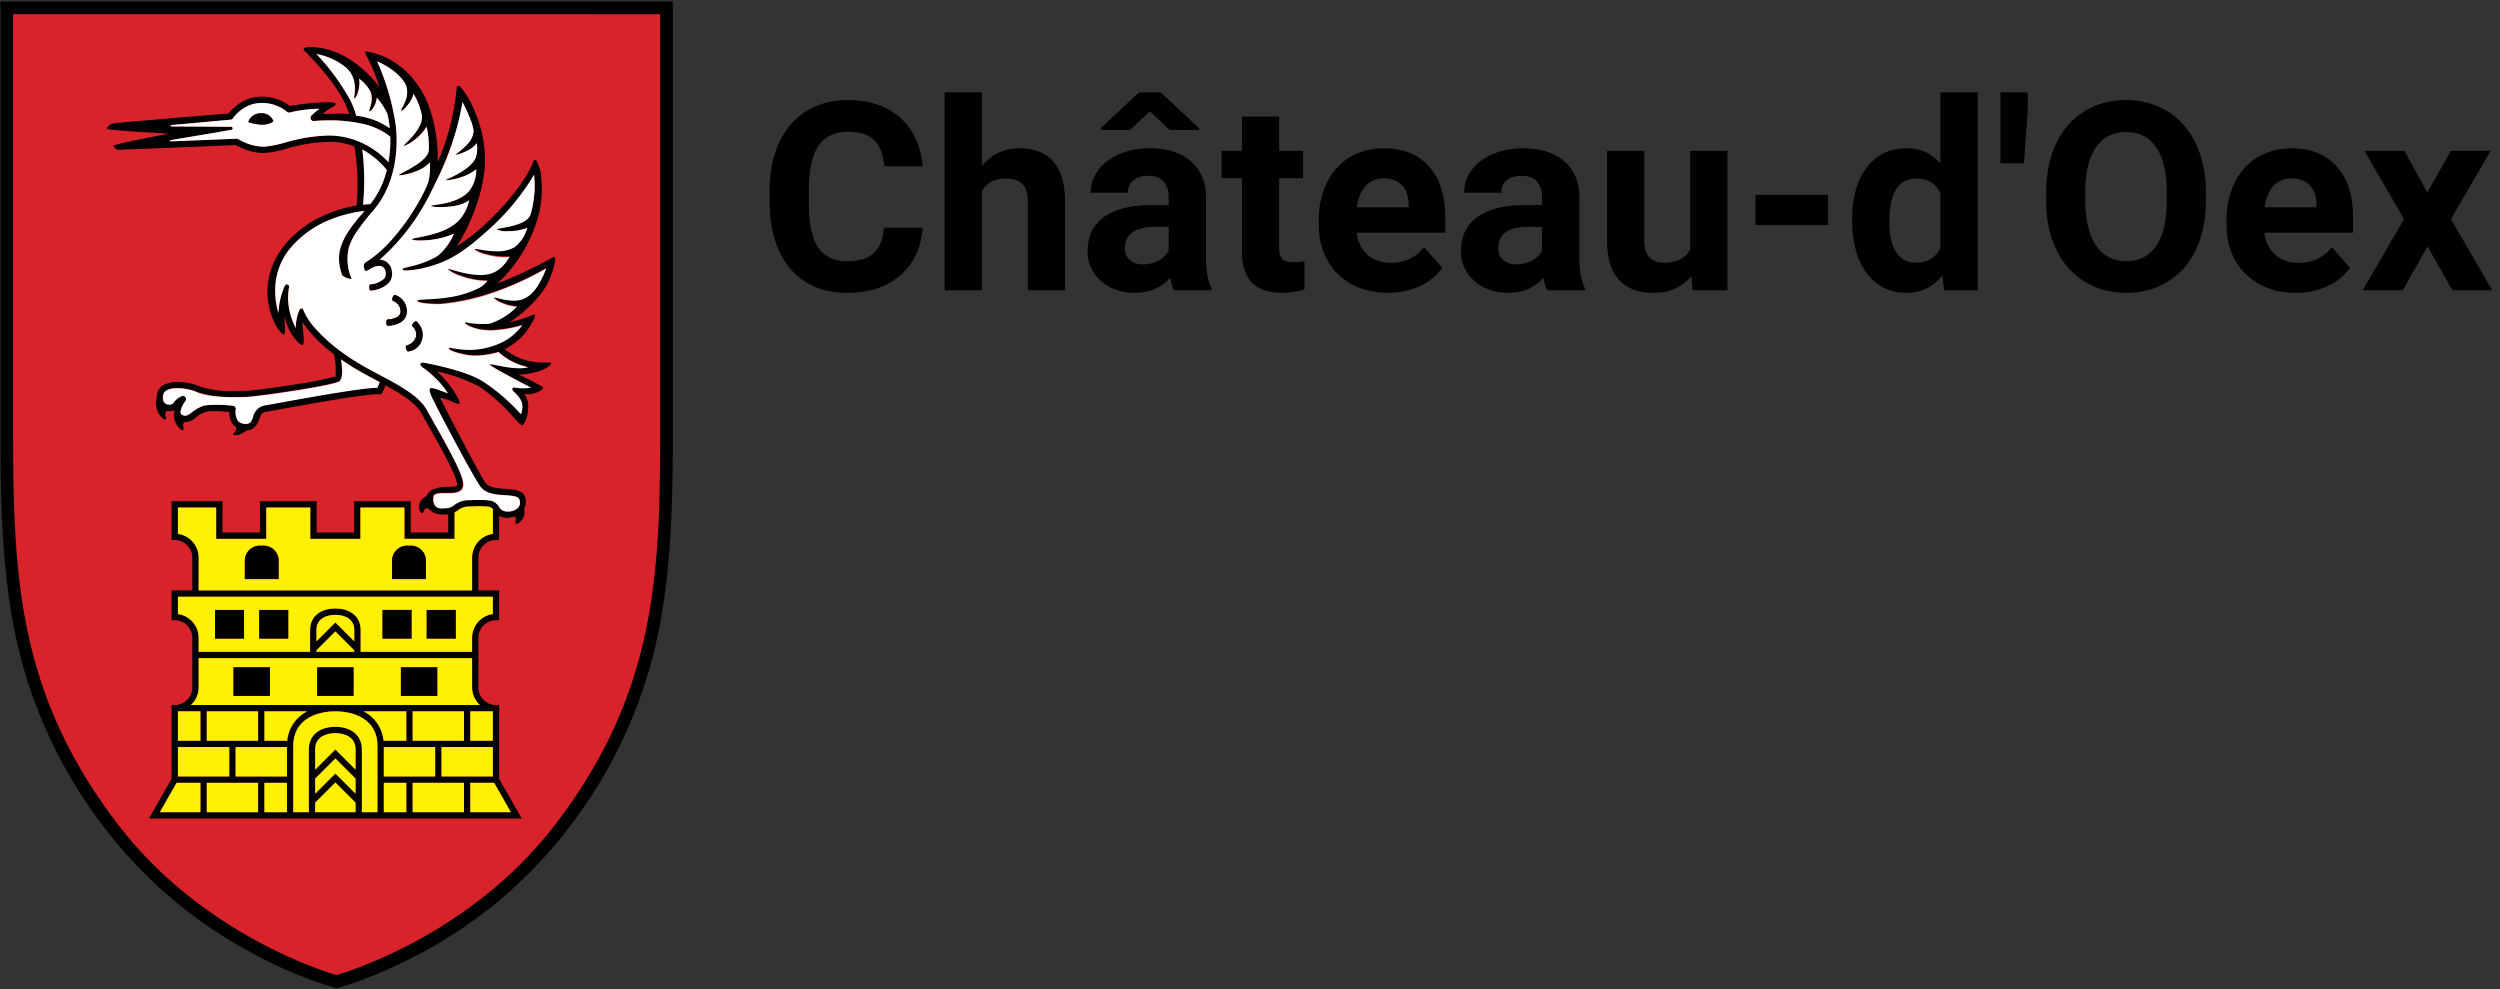
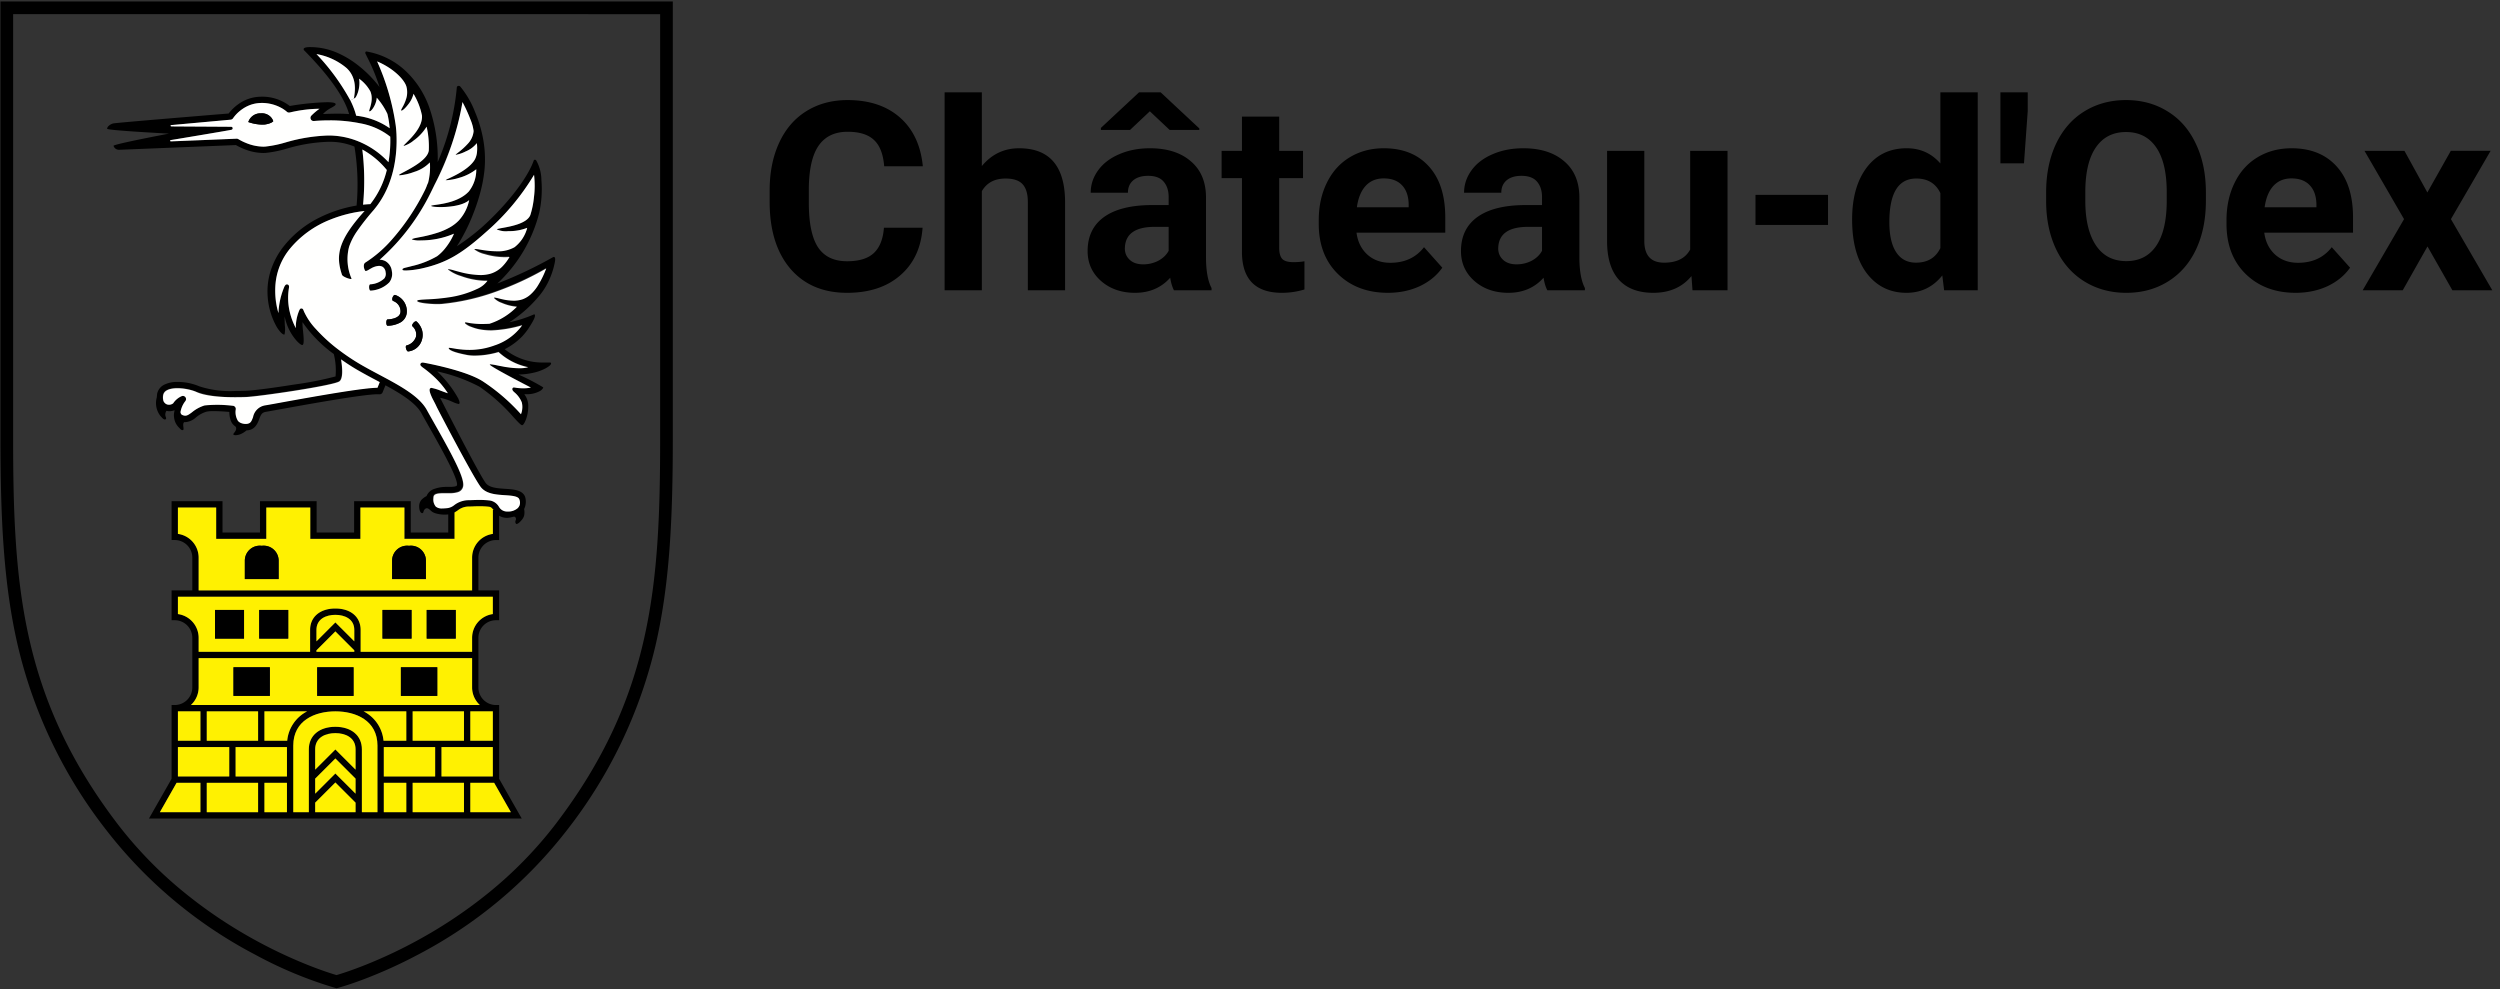
<svg xmlns="http://www.w3.org/2000/svg" width="379" height="150" fill="none">
  <rect width="100%" height="100%" fill="#333333" stroke="none" />
-   <path d="M101.037 1.186H1.031v65.127c0 23.635 1.607 40.218 15.973 59.109 13.719 18.041 34.011 23.4 34.011 23.4s20.329-5.361 34.049-23.4c14.366-18.891 15.972-35.474 15.972-59.11" fill="#D8232A" />
  <path d="m51.015 149.817-.245-.065a62.358 62.358 0 0 1-12.065-5.016 68.977 68.977 0 0 1-22.465-18.734A72.202 72.202 0 0 1 2.695 97.864C.517 88.486.071 78.469.071 66.313V.226h101.926v66.088c0 12.156-.446 22.174-2.624 31.551a72.206 72.206 0 0 1-13.544 28.14 68.924 68.924 0 0 1-22.485 18.733 71.954 71.954 0 0 1-8.519 3.839c-2.114.786-3.423 1.139-3.565 1.177l-.245.063ZM1.991 2.146v64.167c0 22.122 1.132 39.269 15.777 58.528a61.984 61.984 0 0 0 10.159 10.454 71.102 71.102 0 0 0 10.294 6.968 72.543 72.543 0 0 0 8.379 4c2.252.9 3.838 1.391 4.416 1.56.578-.169 2.165-.659 4.422-1.56a72.71 72.71 0 0 0 8.392-4 71.108 71.108 0 0 0 10.306-6.968 61.88 61.88 0 0 0 10.165-10.454c14.645-19.258 15.777-36.406 15.777-58.528V2.148L1.991 2.146Z" fill="#000" />
  <path d="M79.102 124.092h-56.52l3.43-6.024v-11.187h.48a2.667 2.667 0 0 0 2.662-2.662v-7.53a2.666 2.666 0 0 0-2.662-2.664h-.48v-4.517h3.142V84.53a2.665 2.665 0 0 0-2.662-2.662h-.48v-5.89h7.721v4.75h5.681v-4.75h8.587v4.75h5.683v-4.75h8.587v4.75h5.683v-2.743a4.714 4.714 0 0 1-1.816-.136 1.95 1.95 0 0 1-.7-.322l-.099-.09c-.214-.2-.417-.386-.625-.386a.389.389 0 0 0-.206.063.684.684 0 0 0-.3.448.435.435 0 0 1-.079.179.168.168 0 0 1-.125.053c-.174 0-.438-.255-.454-.958a1.5 1.5 0 0 1 .329-1.045c.225-.24.49-.438.785-.584a1.902 1.902 0 0 1 1.242-1.11 5.195 5.195 0 0 1 1.732-.284h.452c.523 0 1.132-.03 1.189-.26.1-.42-.4-1.716-1.5-3.856-.928-1.811-2.085-3.844-2.777-5.06l-.109-.192-.015-.026-.009-.016-.013-.024-.013-.022-.009-.015-.016-.03-.012-.021-.006-.011v-.006l-.029-.051-.017-.03-.011-.02c-.374-.658-.659-1.167-.847-1.512-.861-1.587-3.134-2.981-5.462-4.25l-.432 1.066a.478.478 0 0 1-.444.3h-.043a2.19 2.19 0 0 0-.251-.01c-2.228 0-10.984 1.59-14.723 2.27h-.03c-1.141.209-1.886.342-2.215.4-.607.1-.763.454-1.008 1.13-.3.819-.758 1.659-1.913 1.678-.294.26-.633.466-1 .607a2.007 2.007 0 0 1-.65.124c-.2 0-.328-.046-.353-.126-.016-.052.051-.14.136-.25.179-.232.448-.583.193-.941a1.81 1.81 0 0 1-.778-1.1 3.846 3.846 0 0 1-.155-1.111c-.4-.036-1.432-.12-2.39-.12a4.85 4.85 0 0 0-1.085.084 4.53 4.53 0 0 0-1.582.865 2.665 2.665 0 0 1-1.607.719c-.034 0-.088 0-.161-.008-.212.13-.174.462-.14.754.026.224.048.418-.06.448a.346.346 0 0 1-.1.016c-.142 0-.245-.107-.414-.285l-.018-.02-.012-.012-.106-.11a2.479 2.479 0 0 1-.692-1.411 2.368 2.368 0 0 1 .044-1.027c0-.054.012-.108.019-.158a2.07 2.07 0 0 1-.809.16 2.12 2.12 0 0 1-.416-.061.962.962 0 0 0-.1.944c.049.154.085.265-.029.335a.228.228 0 0 1-.122.036c-.183 0-.378-.214-.6-.463l-.033-.036-.013-.014-.007-.008-.01-.011a3.155 3.155 0 0 1-.562-2.791c.034-.321.052-.5.058-.576a1.999 1.999 0 0 1 1.01-1.344 4.353 4.353 0 0 1 2.116-.453c1.126.002 2.24.23 3.277.669 1.766.567 3.62.804 5.472.7.462 0 1-.01 1.593-.03 1.108-.04 3.976-.41 7.308-.942 2.114-.28 4.21-.692 6.273-1.23a10.11 10.11 0 0 0-.269-3.4 19.938 19.938 0 0 1-4.745-4.834c-.002.44.026.882.083 1.319.094.963.2 2.053-.081 2.148a.077.077 0 0 1-.037.005c-.215 0-.771-.464-1.328-1.241a7.901 7.901 0 0 1-1.338-3.09c-.018.309 0 .796.022 1.267v.064a4.04 4.04 0 0 1-.04 1.394.169.169 0 0 1-.07.018c-.2 0-.616-.35-1.1-1.131a10.855 10.855 0 0 1-1.367-4.374 10.513 10.513 0 0 1 .33-3.824 11.806 11.806 0 0 1 2.292-4.306 15.85 15.85 0 0 1 5.341-4.161 20.128 20.128 0 0 1 5.495-1.76c.27-2.981.161-5.984-.324-8.938a9.639 9.639 0 0 0-3.854-.725h-.142a24.4 24.4 0 0 0-6.216 1.023h-.026a17.1 17.1 0 0 1-3.257.662 9.846 9.846 0 0 1-.329.009 7.773 7.773 0 0 1-2.623-.494 9.427 9.427 0 0 1-1.519-.707l-17.616.713h-.042a.858.858 0 0 1-.9-.6c0-.25 8.074-1.785 8.418-1.85h-.043c-1.56-.083-9.34-.506-9.347-.737a.678.678 0 0 1 .259-.448c.19-.172.419-.295.667-.356.436-.107 13.444-1.174 17.42-1.5h.078a6.8 6.8 0 0 1 1.481-1.43 5.942 5.942 0 0 1 3.069-1.11c.215-.011.389-.017.519-.017a6.839 6.839 0 0 1 4.2 1.41 39.46 39.46 0 0 1 5.608-.571c.773 0 1.216.074 1.317.219a.153.153 0 0 1 .027.122c-.035.153-.305.308-.648.5a4.49 4.49 0 0 0-1.267.942h.191c.506-.02 1.2-.046 2.044-.046.642 0 1.221.02 1.722.063-.731-2.57-3.019-5.816-6.8-9.646a.253.253 0 0 1-.086-.255c.044-.11.229-.242.857-.255h.186a10.3 10.3 0 0 1 4.158.914 14.551 14.551 0 0 1 3.269 2.029 17.755 17.755 0 0 1 3.03 3.119 28.969 28.969 0 0 0-1.97-4.725v-.022a15.242 15.242 0 0 1-.111-.22l-.016-.032-.017-.033a.286.286 0 0 1-.023-.275.184.184 0 0 1 .136-.092 11.49 11.49 0 0 1 6.352 3.345 14.06 14.06 0 0 1 3.143 5.009c.95 2.7 1.399 5.55 1.322 8.412a36.5 36.5 0 0 0 2.9-11.34.266.266 0 0 1 .28-.21c.076 0 .15.023.212.066a13.89 13.89 0 0 1 2.254 3.853 19.63 19.63 0 0 1 1.214 3.99c.311 1.615.387 3.265.226 4.9a21.712 21.712 0 0 1-.672 3.51 30.23 30.23 0 0 1-1.108 3.277 27.747 27.747 0 0 1-2.392 4.71 33.346 33.346 0 0 0 3.756-2.846c3.814-3.412 6.988-7.5 7.9-10.178a.177.177 0 0 1 .169-.084.237.237 0 0 1 .182.08c.516.912.791 1.94.8 2.989.14 1.664.029 3.34-.328 4.97a22 22 0 0 1-6.349 10.725 63.965 63.965 0 0 0 8.419-3.982.313.313 0 0 1 .146-.044.156.156 0 0 1 .125.058c.088.106.1.349.029.723a11.8 11.8 0 0 1-.831 2.625 10.487 10.487 0 0 1-1.823 2.818 19.426 19.426 0 0 1-4.255 3.682 18.99 18.99 0 0 0 3.78-1.217.168.168 0 0 1 .1.109c.1.29-.329 1.024-.71 1.63a9.414 9.414 0 0 1-1.248 1.645 10.007 10.007 0 0 1-2.616 1.91 9.025 9.025 0 0 0 5.943 2.018h.71c.211 0 .345.01.363.06.1.273-.39.588-.881.86h-.005a7.22 7.22 0 0 1-1.33.52c-.895.243-1.817.372-2.744.384h.029c1.288.57 2.54 1.219 3.751 1.94.009.169-.277.432-.439.53-.67.373-1.43.55-2.195.513h-.235a2.92 2.92 0 0 1 .6 1.936 5.74 5.74 0 0 1-.365 1.935c-.185.483-.4.808-.547.828h-.013c-.185 0-.637-.49-1.321-1.231a27.279 27.279 0 0 0-5.159-4.614 25.257 25.257 0 0 0-6.4-2.31 17.03 17.03 0 0 1 3.209 4.13l.039.1c.126.33.234.614.043.7a.1.1 0 0 1-.041.008 3.871 3.871 0 0 1-.913-.321h-.01a7.96 7.96 0 0 0-1.883-.615c1.727 3.386 5.853 11.42 6.881 12.874.539.763 1.793.845 3 .924 1.273.084 2.589.17 3 1.2a2.56 2.56 0 0 1-.144 1.865c.068.328.068.666 0 .994a1.668 1.668 0 0 1-.349.64c-.371.463-.657.629-.8.629a.1.1 0 0 1-.085-.036.488.488 0 0 1-.046-.518.47.47 0 0 0 .015-.368.4.4 0 0 0-.245-.2 5.046 5.046 0 0 0-.263.064h-.014a3.379 3.379 0 0 1-.7.13h-.192a2.325 2.325 0 0 1-1.111-.321v3.686h-.48a2.665 2.665 0 0 0-2.662 2.662v4.974h3.142v4.517h-.48a2.666 2.666 0 0 0-2.662 2.664v7.531a2.663 2.663 0 0 0 2.662 2.662h.48v11.186l3.429 6.024h.005Zm-52.332-5.417-2.537 4.457h6.151v-4.457H26.77Zm44.53 0v4.457h6.151l-2.537-4.457H71.3Zm-8.743 0v4.457h7.782v-4.457h-7.782Zm-4.373 0v4.457h3.413v-4.457h-3.413Zm-7.345-8.491c2.444 0 4.023 1.339 4.023 3.411v9.537h2.359v-10.094c0-3.833-3.3-5.2-6.382-5.2s-6.382 1.366-6.382 5.2v10.092h2.359v-9.537c.004-2.07 1.583-3.409 4.023-3.409Zm0 8.438-3.062 3.06v1.45h6.125v-1.45l-3.063-3.06Zm-10.754.053v4.457h3.413v-4.457h-3.413Zm-8.743 0v4.457h7.783v-4.457h-7.783Zm19.5-1.411 3.062 3.062v-2.288l-3.065-3.059-3.059 3.059v2.285l3.062-3.062v.003Zm16.087-4.005v4.457h7.783v-4.457h-7.783Zm-8.746 0v4.457h7.786v-4.457h-7.786Zm-22.469 0v4.457H43.5v-4.457h-7.786Zm-8.743 0v4.457h7.783v-4.457h-7.783Zm23.87.362 3.062 3.062v-3.089c0-1.807-1.582-2.451-3.062-2.451-1.48 0-3.062.644-3.062 2.451v3.089l3.062-3.062Zm20.459-5.783v4.457h3.413v-4.457H71.3Zm-8.743 0v4.457h7.782v-4.457h-7.782Zm-7.434 0a5.772 5.772 0 0 1 2.076 1.831 5.67 5.67 0 0 1 .944 2.625h3.454v-4.456h-6.474Zm-15.035 0v4.457h3.451c.092-.94.416-1.842.944-2.625a5.776 5.776 0 0 1 2.078-1.831h-6.473v-.001Zm-8.743 0v4.457h7.783v-4.457h-7.783Zm-4.373 0v4.457h3.413v-4.457h-3.413Zm3.142-8.064v4.442a3.609 3.609 0 0 1-1.175 2.665h43.8a3.61 3.61 0 0 1-1.171-2.662v-4.442l-41.454-.003Zm20.725-7.523c2.327 0 3.831 1.276 3.831 3.252v3.315h16.9v-2.13a3.629 3.629 0 0 1 3.142-3.592v-2.628h-47.74v2.628a3.628 3.628 0 0 1 3.142 3.593v2.129h16.9v-3.315c-.002-1.976 1.501-3.252 3.825-3.252Zm0 3.466-2.87 2.873v.228h5.741v-.228l-2.871-2.873Zm0-1.356 2.87 2.87v-1.728c0-1.69-1.483-2.292-2.87-2.292s-2.87.6-2.87 2.292v1.728l2.87-2.87ZM26.972 76.938v4a3.627 3.627 0 0 1 3.142 3.59v4.98h41.457V84.53a3.627 3.627 0 0 1 3.142-3.59v-3.62h.1c-.245-.315-.394-.467-.7-.5a13.988 13.988 0 0 0-1.4-.075c-.424 0-.758.014-1.18.032h-.056l-.331.012a2.65 2.65 0 0 0-1.733.576h-.005c-.152.11-.31.21-.474.3v4h-7.6v-4.727h-6.695v4.75h-7.6v-4.75h-6.665v4.75h-7.6v-4.75h-5.802Zm45.73-1.153c.474 0 .941.025 1.514.08a1.945 1.945 0 0 1 1.412.94l.007.009a1.408 1.408 0 0 0 1.2.732h.15a2.163 2.163 0 0 0 1.506-.522l.014-.016.014-.016a.817.817 0 0 0 .043-.051l.006-.008c.071-.088.13-.185.178-.288a1.28 1.28 0 0 0-.041-.972c-.187-.468-1.2-.535-2.17-.6h.004c-1.368-.09-2.919-.19-3.725-1.327-1.33-1.888-6.452-11.708-6.643-12.124-.128-.283-.26-.535-.356-.72v-.006l-.006-.012-.005-.01-.006-.012v-.01l-.006-.01-.006-.012v-.042a7.46 7.46 0 0 1-.547-1.124c-.174-.52-.153-.76.077-.854a.2.2 0 0 1 .075-.011 6.91 6.91 0 0 1 1.468.452h.038l.014.005.016.006h.008l.019.007h.012c.241.089.6.222.916.322a14.577 14.577 0 0 0-3.78-3.883 1.187 1.187 0 0 1-.081-.06l-.034-.03-.018-.014c-.16-.135-.326-.275-.248-.472a.332.332 0 0 1 .349-.191c.076 0 .152.008.226.025l.057.01c1.475.28 6.469 1.3 8.807 2.8a29.338 29.338 0 0 1 5.794 4.995c.451-1.5.245-2.158-1.049-3.377-.164-.154-.339-.357-.235-.56a.215.215 0 0 1 .216-.125c.062.002.123.009.184.02h.069a7.894 7.894 0 0 0 1.167.097c.348 0 .695-.033 1.036-.1h.019l.1-.016h-.017c-1.054-.543-6.306-3.263-6.2-3.48.01-.02.047-.031.113-.031.33.03.656.085.977.162h.058l.038.008h.085l.06.012h.016l.449.087c.874.18 1.763.28 2.656.3.463.006.925-.046 1.374-.156a9.38 9.38 0 0 1-4.5-2.3 12.95 12.95 0 0 1-3.594.544 6.424 6.424 0 0 1-1.146-.09c-1.044-.2-2.8-.594-2.822-1.063a.025.025 0 0 1 .007-.02.115.115 0 0 1 .079-.017c.172.012.342.036.51.072h.032l.035.006h.04l.04.007h.044l.032.005c.125.02.208.035.3.048.662.104 1.33.158 2 .16a10.922 10.922 0 0 0 3.82-.676 8.368 8.368 0 0 0 4.2-3.057 19.06 19.06 0 0 1-4.7.784c-.49-.004-.978-.04-1.463-.11a5.243 5.243 0 0 1-2.5-.963.094.094 0 0 1-.016-.081c.016-.046.049-.065.113-.065.098.006.195.02.29.044h.051c.123.024.251.047.38.067.591.087 1.188.128 1.786.122.392 0 .764-.011 1.105-.032a10.255 10.255 0 0 0 4.152-2.58 7.219 7.219 0 0 1-2.314-.588 2.912 2.912 0 0 1-1.143-.716.06.06 0 0 1 0-.061c.01-.016.036-.024.078-.024.2.02.399.06.591.12h.011c.182.047.336.085.471.115.593.145 1.2.225 1.81.238.455.005.908-.065 1.341-.207 1.852-.645 2.944-2.981 3.6-4.682a45.762 45.762 0 0 1-7.584 3.507 33.62 33.62 0 0 1-8.249 1.874c-.179.015-.4.023-.66.023-1.134 0-2.888-.174-3.056-.446a.076.076 0 0 1 0-.076c.063-.126.607-.154 1.431-.2h.017a19.718 19.718 0 0 0 7.583-1.561 3.859 3.859 0 0 0 1.62-1.263 5.387 5.387 0 0 1-.351.009 11.426 11.426 0 0 1-3.692-.724 6.015 6.015 0 0 1-1.93-.975.05.05 0 0 1-.01-.047c.007-.015.03-.022.068-.022.289.041.573.108.85.2h.058l.03.008h.049l.031.009h.032c.2.056.443.12.71.189.996.274 2.022.424 3.055.449.52.007 1.037-.06 1.537-.2a5.277 5.277 0 0 0 2.882-2.54c-.252.022-.5.033-.746.033a10.836 10.836 0 0 1-3.036-.464 4.159 4.159 0 0 1-1.516-.69.076.076 0 0 1-.022-.06c.005-.021.041-.032.108-.032.23.015.46.045.687.09h.03l.036.007c.147.024.29.047.48.076.678.107 1.363.166 2.049.177a5.118 5.118 0 0 0 2.684-.616 5.363 5.363 0 0 0 1.963-2.81 7.368 7.368 0 0 1-2.865.5 3.331 3.331 0 0 1-1.736-.26c-.007-.07.328-.131.835-.223h.019c1.307-.237 3.739-.68 4.227-1.97.58-1.97.77-4.037.557-6.081a35.95 35.95 0 0 1-7.3 8.69 28.613 28.613 0 0 1-5 3.769 16.718 16.718 0 0 1-4.693 1.732c-.8.18-1.613.285-2.432.316-.331 0-.5-.04-.515-.12-.027-.193.2-.25.708-.371h.038c.2-.048.4-.1.6-.154a14.621 14.621 0 0 0 3.9-1.512 8.62 8.62 0 0 0 2.551-3.415c-.862.386-1.769.66-2.7.817-.764.132-1.538.199-2.314.2a8.75 8.75 0 0 1-.995-.051c-.229-.028-.372-.065-.372-.1 0-.11.445-.2 1.117-.33 1.528-.3 4.373-.864 5.963-2.51a6.452 6.452 0 0 0 1.6-3.11v-.008a4.395 4.395 0 0 1-2 .835c-.764.146-1.54.22-2.319.218-.881 0-1.435-.09-1.442-.173-.005-.063.257-.1.692-.162h.005c1.174-.166 3.617-.512 5.024-2.038a5.3 5.3 0 0 0 1.121-3.36 7.522 7.522 0 0 1-2.6 1.3 8.188 8.188 0 0 1-1.917.364.83.83 0 0 1-.089-.006c-.02 0-.031-.01-.031-.016.14-.1.293-.181.455-.24.94-.436 3.143-1.46 3.968-2.888a4.306 4.306 0 0 0 .29-2.467 4.175 4.175 0 0 1-1.682 1.252 5.6 5.6 0 0 1-1.475.512c-.026 0-.04 0-.043-.014-.009-.03.128-.136.335-.3.7-.548 2.347-1.83 2.377-3.295a6.372 6.372 0 0 0-.459-1.688 21.568 21.568 0 0 0-1.228-2.7 31.192 31.192 0 0 1-1.421 5.8 59.452 59.452 0 0 1-2.815 6.75c-.229.474-.427.877-.6 1.232a35.466 35.466 0 0 1-3.761 5.945 28.59 28.59 0 0 1-3.95 4.169c.305.002.605.077.876.218a1.989 1.989 0 0 1 .97 1.517 2.076 2.076 0 0 1-.391 1.7 3.26 3.26 0 0 1-1.672 1.027c-.37.112-.752.188-1.137.225h-.039c-.127 0-.2-.243-.211-.484-.011-.241.043-.464.175-.474a3.4 3.4 0 0 0 2.127-.891 1.13 1.13 0 0 0 .2-.941 1.072 1.072 0 0 0-.475-.835 1.175 1.175 0 0 0-.542-.127c-.43.028-.848.161-1.215.389-.1.053-.189.1-.278.156-.15.11-.32.187-.5.229h-.005c-.08-.005-.194-.206-.252-.448-.036-.148-.126-.646.209-.848 2.439-1.471 6.088-5.123 9.017-10.965.11-.22.2-.446.245-.555v-.072c.059-.147.132-.33.221-.514a9.7 9.7 0 0 0 .259-3.06 5.559 5.559 0 0 1-2.392 1.444 8.156 8.156 0 0 1-2.154.507c-.082 0-.128-.011-.134-.032-.017-.058.292-.223.761-.472 1.253-.666 3.584-1.907 3.753-3.245a13.412 13.412 0 0 0-.329-3.622 7.256 7.256 0 0 1-1.966 2.1c-.423.36-.911.638-1.438.817a.055.055 0 0 1-.036-.01.015.015 0 0 1-.004-.005.016.016 0 0 1-.001-.006c0-.051.16-.211.406-.453.815-.8 2.512-2.473 2.363-4.14a10.477 10.477 0 0 0-1.278-3.286c-.15.6-.434 1.16-.828 1.637-.405.534-.812.908-.99.908a.083.083 0 0 1-.063-.025c-.035-.036.046-.184.167-.407a4.27 4.27 0 0 0 .634-3.21c-.32-1.085-1.985-2.785-4.438-3.814a33.245 33.245 0 0 1 1.588 4.2c.558 1.78.97 3.602 1.232 5.449.027.2.093.74.125 1.488v.036c.1 2.55-.2 7.4-3.353 11.218l-.008.01a.278.278 0 0 1-.041.047l-.033.04-.062.076c-2.223 2.592-3.261 4.148-3.7 5.549a7.42 7.42 0 0 0 .372 4.8.044.044 0 0 1 0 .042c-.013.018-.045.028-.1.028-.3 0-1.25-.362-1.344-.64a8.094 8.094 0 0 1-.44-2.1 5.932 5.932 0 0 1 .275-2.143 9.846 9.846 0 0 1 1.214-2.44 25.067 25.067 0 0 1 2.376-2.988c-2.193.24-7.685 1.277-11.309 5.712a10.462 10.462 0 0 0-1.747 9.77c.058-1.393.37-2.763.919-4.044.082-.144.2-.308.367-.308a.378.378 0 0 1 .108.02c.241.085.229.334.2.514a9.644 9.644 0 0 0 1.042 6.1 6.615 6.615 0 0 1 .545-2.741c.083-.145.137-.241.284-.241.023 0 .046.002.069.006.171.025.229.178.3.355l.01.025.007.018.012.03v.01a9.919 9.919 0 0 0 1.852 2.713 24.6 24.6 0 0 0 3.354 3.063l.007.006.021.014a33.387 33.387 0 0 0 3.422 2.287c.867.5 1.718.955 2.54 1.394l.011.006h.014l.017.009.015.008h.016l.017.009.023.013.019.01.018.01c3.138 1.669 6.1 3.245 7.269 5.4.234.433.591 1.06.743 1.33v.007l.017.029.026.046.011.02.007.013v.007l.009.016.024.043.006.01.008.014.021.036.015.026.054.095.137.242c3.119 5.492 4.651 8.488 4.368 9.624a1.133 1.133 0 0 1-.785.827 4.11 4.11 0 0 1-1.323.16h-.69c-1.011 0-1.547.079-1.671.5a5.886 5.886 0 0 0-.026.277 1.668 1.668 0 0 0 .367 1.263c.285.21.638.308.991.272a6.07 6.07 0 0 0 .768-.054 2.048 2.048 0 0 0 1.025-.448 3.6 3.6 0 0 1 2.251-.75l.324-.011c.505.059.877.043 1.331.043v-.001ZM32.395 61.35c1.083 0 2.4.117 2.919.168a.483.483 0 0 1 .425.559c-.096.592.02 1.198.326 1.714a.992.992 0 0 0 .18.178h.031a1.515 1.515 0 0 0 .331.158h.025a1.667 1.667 0 0 0 .451.082h.124a.918.918 0 0 0 .75-.274c.167-.23.292-.489.369-.763v-.013a2.212 2.212 0 0 1 1.755-1.745c.332-.053 1.12-.2 2.2-.391 6.5-1.181 12.81-2.275 14.9-2.29l.346-.855-.022-.011-.07-.037-.014-.008-.058-.031-.058-.031-.027-.014-.318-.168c-.95-.5-1.874-1-2.741-1.5a31.638 31.638 0 0 1-2.551-1.642c.286 1.84.205 2.955-.24 3.317-.487.395-4.812 1.115-6.649 1.406-3.182.5-6.553.944-7.513.98-.534.019-1.072.029-1.6.029a16.73 16.73 0 0 1-5.9-.785 7.66 7.66 0 0 0-2.9-.58 3.375 3.375 0 0 0-1.617.326 1.034 1.034 0 0 0-.567.84 1.88 1.88 0 0 0 .048.73.544.544 0 0 0 .021.067l.007.014c.1.218.282.39.506.478.103.032.21.047.317.047a.864.864 0 0 0 .676-.168 2.943 2.943 0 0 1 1.306-1.087.476.476 0 0 1 .595.236.48.48 0 0 1-.046.503 3.672 3.672 0 0 0-.739 1.639.524.524 0 0 0 .182.43 1.086 1.086 0 0 0 .533.153c.319 0 .588-.191 1.036-.528a5.513 5.513 0 0 1 1.9-1.022 5.68 5.68 0 0 1 1.371-.111Zm22.532-38.686c.337 2.776.373 5.58.108 8.364.4-.042.77-.07 1.1-.082a13.418 13.418 0 0 0 2.5-5.177 12.558 12.558 0 0 0-3.715-3.106h.007Zm-5.1-2.122c1.606 0 3.196.326 4.673.956a.491.491 0 0 1 .156.067 12.753 12.753 0 0 1 4.243 3.022c.222-1.278.313-2.575.271-3.871-2.514-2.154-6.865-2.476-9.235-2.476-1.287 0-2.323.1-2.328.1a.36.36 0 0 1-.053 0 .477.477 0 0 1-.476-.542.484.484 0 0 1 .119-.26c.381-.39.797-.743 1.242-1.056-1.513.02-3.019.207-4.49.56h-.01a.471.471 0 0 1-.456-.115 4.976 4.976 0 0 0-1.013-.667 6.08 6.08 0 0 0-3.182-.641 5.194 5.194 0 0 0-2.938 1.218 5.663 5.663 0 0 0-1.017 1.09.489.489 0 0 1-.365.22l-.594.055-.53.048-2.389.217-.765.07-1.576.143-.172.016-1.092.1-1.442.13h-.021l-.269.025-.151.014a.113.113 0 0 0-.109.107c0 .043.036.09.131.094.095.004 2.095.016 3.834.025h.36c2.359.013 4.677.026 4.847.032a.225.225 0 0 1 .242.18.244.244 0 0 1-.154.262c-.076.029-1.665.313-8.8 1.5l-.041.007-.338.056-.033.006c-.074.013-.115.05-.111.1a.118.118 0 0 0 .12.1c.127 0 9.862-.4 9.955-.408h.012a.487.487 0 0 1 .268.077c.373.224.764.418 1.169.579a7.08 7.08 0 0 0 2.6.552c.117 0 .206 0 .265-.007a16.677 16.677 0 0 0 3.061-.62h.026l.025-.007h.006a25.625 25.625 0 0 1 6.422-1.048h.1l.003-.01Zm-1.85-12.345a32.435 32.435 0 0 1 5.138 7.034c.375.737.672 1.51.886 2.309.905.11 1.794.321 2.652.629.86.322 1.675.75 2.429 1.274a10.657 10.657 0 0 0-.041-.357l-.03-.228v-.039a12.882 12.882 0 0 0-.277-1.556 10.203 10.203 0 0 0-1.618-2.456c-.041.5-.197.984-.454 1.415-.224.386-.483.655-.628.655a.094.094 0 0 1-.051-.014c-.038-.024.007-.17.076-.388a3.75 3.75 0 0 0 .084-2.627 5.332 5.332 0 0 0-1.568-1.8l-.018-.014-.011-.01-.1-.085a4.255 4.255 0 0 1-.558 2.878c-.058.07-.111.106-.153.106a.054.054 0 0 1-.033-.008c-.031-.018-.012-.148.019-.364a4.546 4.546 0 0 0-1.154-4.211 9.67 9.67 0 0 0-4.59-2.143Z" fill="#000" />
  <path d="M76.981 77.549h-.15a1.406 1.406 0 0 1-1.2-.732l-.006-.008a1.945 1.945 0 0 0-1.413-.941 14.952 14.952 0 0 0-1.514-.08c-.4 0-.8.016-1.258.034l-.325.012a3.6 3.6 0 0 0-2.251.749 2.06 2.06 0 0 1-1.027.45 6.574 6.574 0 0 1-.768.054 1.446 1.446 0 0 1-.991-.272 1.668 1.668 0 0 1-.367-1.263c0-.078.013-.171.027-.276.123-.426.659-.5 1.671-.5h.69c.447.019.894-.036 1.323-.161a1.133 1.133 0 0 0 .785-.827c.283-1.138-1.249-4.134-4.368-9.624l-.2-.356c-.361-.637-.673-1.186-.906-1.618-1.167-2.152-4.132-3.728-7.271-5.4-.9-.48-1.832-.977-2.708-1.484a33.4 33.4 0 0 1-3.432-2.291L51.301 53l-.023-.016a24.598 24.598 0 0 1-3.353-3.063 9.925 9.925 0 0 1-1.85-2.712l-.032-.084c-.067-.177-.125-.331-.3-.356a.442.442 0 0 0-.069-.006c-.14 0-.194.083-.284.241a6.57 6.57 0 0 0-.545 2.741c-.418-.8-.732-1.648-.935-2.527a9.22 9.22 0 0 1-.106-3.573c.03-.18.042-.429-.2-.514a.316.316 0 0 0-.108-.02c-.169 0-.285.165-.367.308a11.45 11.45 0 0 0-.919 4.044 12.154 12.154 0 0 1-.438-4.464 9.71 9.71 0 0 1 2.189-5.305 15.11 15.11 0 0 1 6.133-4.41 19.703 19.703 0 0 1 5.176-1.3c-4.111 4.538-4.379 6.819-3.425 9.674.094.277 1.042.638 1.344.638.05 0 .082-.009.1-.028a.044.044 0 0 0 0-.042 7.422 7.422 0 0 1-.372-4.8 9.403 9.403 0 0 1 1.248-2.427 35.616 35.616 0 0 1 2.454-3.122l.061-.074.015-.018.021-.025a.263.263 0 0 0 .04-.047v-.006c3.158-3.818 3.456-8.667 3.353-11.218v-.036c-.031-.76-.1-1.294-.125-1.488a36.38 36.38 0 0 0-2.813-9.656c2.453 1.032 4.118 2.732 4.44 3.809.17.612.157 1.26-.039 1.865a6.786 6.786 0 0 1-.594 1.343c-.123.226-.2.375-.17.412a.084.084 0 0 0 .063.025c.178 0 .585-.373.99-.908a4.156 4.156 0 0 0 .828-1.637 10.334 10.334 0 0 1 1.279 3.281c.149 1.668-1.548 3.337-2.363 4.14l-.005.005c-.246.242-.408.4-.407.454a.016.016 0 0 0 .005.012c.01.007.023.01.036.009a4.409 4.409 0 0 0 1.479-.818 7.26 7.26 0 0 0 1.966-2.1c.273 1.187.384 2.405.329 3.622-.169 1.338-2.5 2.579-3.753 3.245-.471.25-.782.416-.765.474.006.021.052.032.134.032a8.324 8.324 0 0 0 2.154-.507 5.557 5.557 0 0 0 2.392-1.444 9.7 9.7 0 0 1-.259 3.06 7.873 7.873 0 0 0-.226.527v.014a7.592 7.592 0 0 1-.265.606 34.064 34.064 0 0 1-4.869 7.332 18.6 18.6 0 0 1-4.147 3.633c-.336.2-.245.7-.209.848.059.242.172.443.252.448h.009c.18-.046.349-.123.5-.23l.021-.012c.079-.045.169-.1.262-.147a2.7 2.7 0 0 1 1.203-.393c.188-.002.374.042.542.127a1.073 1.073 0 0 1 .475.835 1.129 1.129 0 0 1-.2.941 3.4 3.4 0 0 1-2.126.891c-.132.01-.183.245-.175.474.008.229.084.483.211.483h.039a4.333 4.333 0 0 0 2.806-1.251 2.076 2.076 0 0 0 .391-1.7 1.987 1.987 0 0 0-.97-1.517c-.27-.14-.57-.215-.876-.218A32.987 32.987 0 0 0 65.27 29.26c.218-.435.418-.847.6-1.231a43.126 43.126 0 0 0 4.244-12.557 22.36 22.36 0 0 1 1.228 2.7 6.26 6.26 0 0 1 .459 1.688 3.2 3.2 0 0 1-.93 1.987 10.43 10.43 0 0 1-1.449 1.304c-.215.168-.345.269-.335.3 0 .009.017.014.043.014a5.48 5.48 0 0 0 1.474-.512 4.18 4.18 0 0 0 1.682-1.252c.06.423.072.851.035 1.277-.024.415-.135.82-.325 1.19-.825 1.428-3.027 2.452-3.968 2.889-.165.059-.32.14-.462.243 0 .014.041.022.119.022a8.263 8.263 0 0 0 1.917-.364 7.52 7.52 0 0 0 2.6-1.3 5.3 5.3 0 0 1-1.121 3.36c-1.407 1.525-3.85 1.871-5.024 2.038-.436.062-.7.1-.693.163.008.083.561.173 1.442.173.728 0 3.193-.076 4.318-1.053v.01a6.453 6.453 0 0 1-1.6 3.11 6.03 6.03 0 0 1-1.383 1.043c-.515.284-1.053.523-1.61.713-.97.321-1.963.573-2.97.753-.673.133-1.117.221-1.117.33.441.14.906.19 1.367.147a12.7 12.7 0 0 0 5.015-1.021 9.296 9.296 0 0 1-1.2 2.044c-.383.52-.84.982-1.356 1.371a13.673 13.673 0 0 1-3.9 1.512c-.256.071-.482.126-.648.166-.5.123-.735.179-.708.371.011.079.184.12.515.12.819-.03 1.633-.136 2.432-.316 3.648-.831 5.914-2.116 9.7-5.5a35.947 35.947 0 0 0 7.3-8.69c.136 1.14.13 2.292-.017 3.431-.086.9-.267 1.788-.539 2.65-.488 1.29-2.92 1.732-4.227 1.969-.518.094-.861.156-.854.227.545.24 1.145.33 1.736.26a7.394 7.394 0 0 0 2.865-.5A5.363 5.363 0 0 1 78 37.484a5.09 5.09 0 0 1-2.684.616 14.01 14.01 0 0 1-2.049-.177 29.844 29.844 0 0 1-.487-.077h-.028a6.092 6.092 0 0 0-.718-.1c-.068 0-.1.011-.108.033a.078.078 0 0 0 .022.059c.454.33.97.565 1.516.69.984.3 2.007.457 3.036.464.254 0 .5-.011.746-.032-.28.488-.616.942-1 1.353a4.259 4.259 0 0 1-1.887 1.186 5.54 5.54 0 0 1-1.537.2 12.666 12.666 0 0 1-3.055-.449 40.637 40.637 0 0 1-.892-.239l-.018-.005a5.153 5.153 0 0 0-.868-.2c-.039 0-.061.007-.068.022a.05.05 0 0 0 .01.047c.58.439 1.233.77 1.93.975a11.55 11.55 0 0 0 3.692.724c.118 0 .236 0 .351-.009a3.86 3.86 0 0 1-1.62 1.263c-1.31.61-2.7 1.026-4.13 1.235a31.424 31.424 0 0 1-3.454.326c-.834.044-1.385.072-1.448.2a.074.074 0 0 0 0 .076c.168.272 1.922.446 3.056.446.252 0 .474-.008.66-.023a33.63 33.63 0 0 0 8.26-1.879 45.784 45.784 0 0 0 7.584-3.51 14.394 14.394 0 0 1-1.369 2.762c-.281.428-.615.82-.993 1.167-.36.331-.784.587-1.244.754a4.081 4.081 0 0 1-1.34.206 8.23 8.23 0 0 1-1.811-.238c-.166-.038-.321-.077-.457-.111h-.013a3.425 3.425 0 0 0-.6-.122c-.042 0-.067.008-.078.024a.06.06 0 0 0 0 .061c.32.325.711.57 1.143.716a7.38 7.38 0 0 0 2.314.588 10.253 10.253 0 0 1-4.152 2.58c-.386.021-.757.032-1.106.032a11.653 11.653 0 0 1-1.786-.122c-.172-.027-.31-.054-.421-.075h-.011a1.795 1.795 0 0 0-.289-.044c-.064 0-.1.019-.113.065a.094.094 0 0 0 .016.081c.267.249.588.433.937.538.504.201 1.03.344 1.567.426.484.071.973.108 1.463.11a18.973 18.973 0 0 0 4.7-.784 8.368 8.368 0 0 1-4.2 3.057c-1.223.451-2.516.68-3.82.676a13.07 13.07 0 0 1-2-.16c-.193-.03-.362-.059-.511-.084h-.019a3.964 3.964 0 0 0-.51-.072.115.115 0 0 0-.079.018.025.025 0 0 0-.007.019c.023.47 1.778.868 2.822 1.063a6.29 6.29 0 0 0 1.146.09 12.883 12.883 0 0 0 3.594-.544 9.376 9.376 0 0 0 4.5 2.3 5.34 5.34 0 0 1-1.374.156 15.114 15.114 0 0 1-2.657-.3 45.363 45.363 0 0 1-.645-.126l-.038-.008h-.009a7.327 7.327 0 0 0-.994-.164c-.066 0-.1.01-.113.032-.11.232 5.971 3.359 6.23 3.492l-.1.017a5.61 5.61 0 0 1-1.051.1 7.93 7.93 0 0 1-1.028-.076c-.064-.008-.124-.019-.172-.027a1.379 1.379 0 0 0-.22-.027.214.214 0 0 0-.216.126c-.1.2.071.405.235.559.52.415.923.957 1.172 1.574a2.951 2.951 0 0 1-.124 1.8 29.327 29.327 0 0 0-5.795-4.995c-2.336-1.494-7.332-2.52-8.807-2.8l-.061-.012a1.162 1.162 0 0 0-.227-.025.331.331 0 0 0-.349.191c-.078.2.087.336.247.471l.019.016.034.029.071.052.007.005a16.39 16.39 0 0 1 1.561 1.273c.854.77 1.601 1.649 2.223 2.615-.323-.1-.684-.237-1.033-.366h-.005a7.002 7.002 0 0 0-1.471-.454.198.198 0 0 0-.075.011c-.23.094-.251.334-.077.854.143.39.317.77.52 1.132.135.257.274.522.412.826.189.419 5.306 10.227 6.641 12.115.806 1.138 2.356 1.238 3.725 1.327.977.065 1.988.132 2.175.6.141.306.156.655.041.972-.047.103-.107.2-.178.288l-.007.009c-.016.019-.032.04-.05.059l-.013.015-.015.016c-.42.36-.96.547-1.513.521Zm-13.923-28.84c-.174 0-.392.208-.5.408a.342.342 0 0 0-.05.324c.028.038.058.074.09.108a1.532 1.532 0 0 1 .45 1.555 1.964 1.964 0 0 1-1.405 1.263l-.035.011c-.112.064-.1.277-.054.454.057.216.186.445.311.445h.05a2.462 2.462 0 0 0 2.074-1.845 2.4 2.4 0 0 0-.218-1.894 3.102 3.102 0 0 0-.605-.789.182.182 0 0 0-.108-.04Zm-3.191-3.994c-.173 0-.34.263-.388.508-.04.207.012.36.138.411h.008c.225.089.43.22.606.386a1.547 1.547 0 0 1 .486 1.238.907.907 0 0 1-.323.661 1.8 1.8 0 0 1-.664.346 3.78 3.78 0 0 1-.965.154c-.136 0-.2.248-.2.478a.998.998 0 0 0 .05.331c.036.1.088.151.15.151a4.137 4.137 0 0 0 1.793-.425 1.894 1.894 0 0 0 1.116-1.656 2.581 2.581 0 0 0-1.759-2.58.161.161 0 0 0-.049-.002l.001-.001Z" fill="#FFFFFE" />
  <path d="m74.914 118.675 2.537 4.457H71.3v-4.457h3.614Zm-3.342-29.167H30.114V84.53a3.631 3.631 0 0 0-3.142-3.59v-4h5.8v4.75h7.6v-4.751h6.667v4.75h7.6v-4.75h6.667v4.75h7.6v-4c.172-.097.34-.203.5-.318a2.655 2.655 0 0 1 1.745-.578l.331-.012h.054a25.67 25.67 0 0 1 1.184-.035c.468 0 .935.026 1.4.075.3.031.451.183.7.5h-.1v3.619a3.63 3.63 0 0 0-3.148 3.59v4.978Zm-9.565-6.762a2.274 2.274 0 0 0-2.565 2.2v2.837h5.13v-2.837a2.272 2.272 0 0 0-2.565-2.2Zm-22.329 0a2.273 2.273 0 0 0-2.561 2.2v2.837h5.126v-2.837a2.275 2.275 0 0 0-2.565-2.2Zm27.252 34.969h7.782v-4.457H66.93v4.457Zm4.37-5.417h3.413v-4.457H71.3v4.457ZM47.012 98.817H30.114v-2.13a3.632 3.632 0 0 0-3.142-3.592v-2.628h47.741v2.628a3.632 3.632 0 0 0-3.141 3.593v2.128h-16.9v-3.314c0-1.975-1.5-3.252-3.83-3.252s-3.83 1.277-3.83 3.252v3.315Zm17.678-6.35v4.343h4.4v-4.343h-4.4Zm-6.7 0v4.343h4.4v-4.343h-4.4Zm-18.694 0v4.343h4.4v-4.343h-4.4Zm-6.7 0v4.343h4.4v-4.343h-4.4Zm40.146 14.41h-43.8a3.627 3.627 0 0 0 1.171-2.658v-4.442h41.458v4.442a3.623 3.623 0 0 0 1.171 2.658Zm-11.966-5.718v4.34h5.513v-4.34h-5.513Zm-12.689 0v4.34h5.51v-4.34h-5.51Zm-12.691 0v4.34h5.513v-4.34h-5.513Zm27.16 21.973h7.783v-4.457h-7.783v4.457Zm0-10.834h7.783v-4.457h-7.783v4.457Z" fill="#FFF101" />
  <path d="M64.69 96.81h4.4v-4.34h-4.4v4.34Zm-3.914 8.688h5.513v-4.339h-5.513v4.339Z" fill="#000" />
  <path d="M58.184 117.715h7.786v-4.457h-7.786v4.457Z" fill="#FFF101" />
  <path d="M64.567 84.942v2.84h-5.126v-2.84a2.278 2.278 0 0 1 2.566-2.2 2.273 2.273 0 0 1 2.56 2.2Zm-1.401-36.198a2.73 2.73 0 0 1 .823 2.683 2.417 2.417 0 0 1-2.112 1.85c-.23.034-.5-.766-.271-.9a2.046 2.046 0 0 0 1.44-1.267 1.683 1.683 0 0 0-.54-1.668c-.142-.223.394-.888.66-.7M57.989 96.81h4.4v-4.34h-4.4v4.34Zm1.928-52.086a2.6 2.6 0 0 1 1.759 2.58 1.912 1.912 0 0 1-1.116 1.656 4.093 4.093 0 0 1-1.793.425c-.266 0-.266-.96 0-.96.019 0 1.9-.024 1.951-1.162a1.666 1.666 0 0 0-1.101-1.627c-.358-.144-.01-1.01.3-.912" fill="#000" />
  <path d="M58.184 123.132h3.413v-4.457h-3.413v4.457Zm3.412-15.291v4.457h-3.453a5.581 5.581 0 0 0-3.022-4.457h6.475Z" fill="#FFF101" />
  <path d="M58.89 24.588a12.76 12.76 0 0 0-4.243-3.021.434.434 0 0 0-.156-.067 11.942 11.942 0 0 0-4.672-.956h-.1a25.715 25.715 0 0 0-6.428 1.049l-.025.007a16.99 16.99 0 0 1-3.086.626c-.087 0-.176.007-.265.007a7.076 7.076 0 0 1-2.6-.552 7.986 7.986 0 0 1-1.169-.58.5.5 0 0 0-.269-.076h-.012c-.4.017-9.833.408-9.955.408a.117.117 0 0 1-.12-.1c0-.05.037-.087.111-.1l.4-.066h.017c7.131-1.188 8.723-1.472 8.8-1.5a.244.244 0 0 0 .153-.26.225.225 0 0 0-.242-.18c-.173-.01-2.547-.02-4.839-.036h-.011c-2.109-.012-4.1-.023-4.189-.027-.089-.004-.132-.056-.133-.095a.113.113 0 0 1 .109-.107l8.866-.806.136-.012a.49.49 0 0 0 .365-.221c.285-.41.628-.777 1.016-1.09.375-.313.79-.574 1.234-.777a4.931 4.931 0 0 1 1.7-.432 6.08 6.08 0 0 1 3.182.641 4.81 4.81 0 0 1 1.013.667.481.481 0 0 0 .456.116h.015a20.437 20.437 0 0 1 4.49-.56 8.87 8.87 0 0 0-1.249 1.058.484.484 0 0 0 .107.732c.075.046.162.07.25.07h.053c.009 0 .955-.1 2.328-.1a22.666 22.666 0 0 1 4.671.447c1.666.287 3.235.984 4.565 2.029a19.097 19.097 0 0 1-.274 3.863ZM39.562 17.18a1.956 1.956 0 0 0-1.545.66 1.9 1.9 0 0 0-.375.662c.672.236 1.376.37 2.088.4.146 0 .292-.01.437-.03 1.022-.152 1.258-.493 1.26-.5a1.567 1.567 0 0 0-.347-.6 1.956 1.956 0 0 0-1.518-.592Zm19.479 1.906c.012.091.026.214.041.358a10.965 10.965 0 0 0-5.081-1.9 11.743 11.743 0 0 0-.886-2.317l.576-.329c.259.144 1.006-1.531.744-2.971a5.817 5.817 0 0 1 1.709 1.918c.6 1.356-.3 2.933-.161 3.019.24.153 1.073-.977 1.132-2.057a10.161 10.161 0 0 1 1.614 2.458c.142.6.246 1.209.312 1.822" fill="#FFFFFE" />
  <path d="M58.642 25.77a13.445 13.445 0 0 1-2.5 5.178c-.336.012-.706.038-1.1.082a38.765 38.765 0 0 0-.115-8.365 12.6 12.6 0 0 1 3.715 3.106m-1.068 32.164-.346.854c-2.086.014-8.362 1.1-14.9 2.29-1.085.2-1.87.338-2.2.391a2.214 2.214 0 0 0-1.757 1.75c-.254.7-.394 1.09-1.248 1.046a1.93 1.93 0 0 1-.451-.082l-.026-.007a1.487 1.487 0 0 1-.396-.204 1.003 1.003 0 0 1-.168-.166.114.114 0 0 1-.017-.017 2.549 2.549 0 0 1-.326-1.714.48.48 0 0 0-.425-.559 19.238 19.238 0 0 0-4.3-.05 5.538 5.538 0 0 0-1.895 1.024c-.638.478-.917.662-1.469.425a.693.693 0 0 1-.1-.053.52.52 0 0 1-.182-.43 3.72 3.72 0 0 1 .742-1.642.48.48 0 0 0-.55-.739 2.934 2.934 0 0 0-1.304 1.089 1 1 0 0 1-.948.17.94.94 0 0 1-.506-.478l-.007-.013c-.015-.029-.022-.072-.034-.108a1.916 1.916 0 0 1-.036-.689 1.035 1.035 0 0 1 .566-.84c1.085-.614 3.4-.259 4.519.254 1.8.828 5.472.828 7.5.756 1.942-.072 13.373-1.745 14.162-2.386.53-.43.466-1.87.24-3.317.845.6 1.711 1.157 2.551 1.642a80.257 80.257 0 0 0 2.741 1.5l.566.3" fill="#FFFFFE" />
  <path d="M57.223 113.041v10.09H54.86v-9.537c0-2.071-1.579-3.411-4.022-3.411-2.443 0-4.019 1.34-4.019 3.411v9.537H44.46v-10.09c0-3.834 3.3-5.2 6.382-5.2s6.382 1.366 6.382 5.2" fill="#FFF101" />
  <path d="M53.905 121.682v1.45H47.78v-1.45l3.062-3.06 3.063 3.06Z" fill="#FFF101" />
  <path d="M53.905 118.041v2.285l-3.063-3.062-3.062 3.062v-2.285l3.062-3.062 3.063 3.062Z" fill="#FFF101" />
  <path d="M53.905 113.594v3.088l-3.063-3.062-3.062 3.062v-3.088c0-1.808 1.582-2.451 3.062-2.451 1.48 0 3.063.643 3.063 2.451Zm-.192-15.005v.227h-5.741v-.227l2.87-2.873 2.87 2.873" fill="#FFF101" />
  <path d="M53.713 95.503v1.728l-2.871-2.87-2.87 2.87v-1.728c0-1.692 1.483-2.292 2.87-2.292s2.87.6 2.87 2.292" fill="#FFF101" />
  <path d="m53.69 14.904-.576.329a33.17 33.17 0 0 0-5.138-7.035 9.627 9.627 0 0 1 4.58 2.131c1.96 1.822.988 4.493 1.134 4.574" fill="#FFFFFE" />
  <path d="M48.087 105.498h5.51v-4.339h-5.51v4.339Z" fill="#000" />
  <path d="M40.088 107.841h6.475a5.585 5.585 0 0 0-3.021 4.457h-3.454v-4.457Z" fill="#FFF101" />
  <path d="M39.296 96.81h4.4v-4.34h-4.4v4.34Z" fill="#000" />
  <path d="M40.088 123.132h3.413v-4.457h-3.413v4.457Zm-4.373-5.417h7.786v-4.457h-7.786v4.457Z" fill="#FFF101" />
  <path d="M42.242 84.942v2.84h-5.126v-2.84a2.272 2.272 0 0 1 2.561-2.2 2.277 2.277 0 0 1 2.565 2.2m-.815-66.568s-.226.343-1.26.5a6.393 6.393 0 0 1-2.525-.371 1.925 1.925 0 0 1 1.92-1.322 1.786 1.786 0 0 1 1.865 1.193m-6.031 87.124h5.513v-4.339h-5.513v4.339Z" fill="#000" />
  <path d="M31.344 123.132h7.783v-4.457h-7.783v4.457Zm0-10.834h7.783v-4.457h-7.783v4.457Z" fill="#FFF101" />
  <path d="M32.595 96.81h4.4v-4.34h-4.4v4.34Z" fill="#000" />
  <path d="M26.972 117.715h7.783v-4.457h-7.783v4.457Zm3.412.96v4.457h-6.151l2.537-4.457h3.614Zm-3.412-6.377h3.413v-4.457h-3.413v4.457Z" fill="#FFF101" />
  <path d="M139.863 34.527c-.221 3.06-1.354 5.47-3.398 7.227-2.031 1.758-4.714 2.637-8.047 2.637-3.646 0-6.517-1.224-8.613-3.672-2.084-2.461-3.125-5.834-3.125-10.117v-1.739c0-2.734.481-5.143 1.445-7.226.964-2.084 2.337-3.679 4.121-4.785 1.797-1.12 3.88-1.68 6.25-1.68 3.281 0 5.925.879 7.93 2.637 2.005 1.757 3.164 4.225 3.476 7.402h-5.859c-.143-1.836-.658-3.164-1.543-3.984-.872-.834-2.207-1.25-4.004-1.25-1.953 0-3.418.703-4.394 2.109-.964 1.393-1.459 3.561-1.485 6.504v2.148c0 3.073.462 5.32 1.387 6.739.937 1.419 2.409 2.129 4.414 2.129 1.81 0 3.158-.41 4.043-1.231.898-.833 1.413-2.116 1.543-3.848h5.859Zm8.985-9.355c1.497-1.797 3.379-2.695 5.644-2.695 4.584 0 6.908 2.662 6.973 7.988V44h-5.645V30.621c0-1.21-.26-2.103-.781-2.676-.521-.586-1.387-.879-2.598-.879-1.653 0-2.851.638-3.593 1.915V44h-5.645V14h5.645v11.172ZM177.969 44c-.261-.508-.449-1.14-.567-1.895-1.367 1.524-3.144 2.286-5.332 2.286-2.07 0-3.789-.6-5.156-1.797-1.354-1.198-2.031-2.709-2.031-4.532 0-2.24.827-3.958 2.48-5.156 1.667-1.198 4.069-1.803 7.207-1.816h2.598v-1.211c0-.977-.254-1.758-.762-2.344-.495-.586-1.282-.879-2.363-.879-.951 0-1.699.228-2.246.684-.534.456-.801 1.08-.801 1.875h-5.644c0-1.224.377-2.357 1.132-3.399.756-1.041 1.823-1.855 3.204-2.441 1.38-.599 2.929-.898 4.648-.898 2.604 0 4.668.657 6.191 1.972 1.537 1.302 2.305 3.138 2.305 5.508v9.16c.013 2.005.293 3.522.84 4.551V44h-5.703Zm-4.668-3.926a4.93 4.93 0 0 0 2.304-.547c.704-.377 1.224-.879 1.563-1.504v-3.632h-2.109c-2.826 0-4.33.976-4.512 2.93l-.02.331c0 .703.248 1.283.743 1.739.494.455 1.171.683 2.031.683Zm8.515-20.605v.234h-4.492l-3.008-2.832-3.007 2.832h-4.414v-.312L172.676 14h3.281l5.859 5.469Zm12.11-1.797v5.195h3.613v4.14h-3.613v10.548c0 .78.15 1.34.449 1.68.299.338.872.507 1.719.507.625 0 1.178-.045 1.66-.136v4.277a11.619 11.619 0 0 1-3.418.508c-3.958 0-5.977-2-6.055-5.996V27.008h-3.086v-4.14h3.086v-5.196h5.645ZM210.41 44.39c-3.099 0-5.625-.95-7.578-2.852-1.94-1.901-2.91-4.434-2.91-7.598v-.547c0-2.122.41-4.016 1.23-5.683.821-1.68 1.98-2.969 3.477-3.867 1.51-.912 3.229-1.367 5.156-1.367 2.891 0 5.163.911 6.817 2.734 1.666 1.823 2.5 4.408 2.5 7.754v2.304h-13.457c.182 1.38.729 2.488 1.64 3.32.925.834 2.09 1.25 3.496 1.25 2.175 0 3.874-.787 5.098-2.362l2.773 3.105c-.846 1.198-1.992 2.135-3.437 2.813-1.445.664-3.047.996-4.805.996Zm-.644-17.344c-1.12 0-2.032.377-2.735 1.133-.69.755-1.133 1.836-1.328 3.242h7.852v-.45c-.026-1.25-.365-2.213-1.016-2.89-.651-.69-1.575-1.035-2.773-1.035ZM234.57 44c-.26-.508-.449-1.14-.566-1.895-1.367 1.524-3.145 2.286-5.332 2.286-2.07 0-3.789-.6-5.156-1.797-1.355-1.198-2.032-2.709-2.032-4.532 0-2.24.827-3.958 2.481-5.156 1.667-1.198 4.069-1.803 7.207-1.816h2.598v-1.211c0-.977-.254-1.758-.762-2.344-.495-.586-1.283-.879-2.363-.879-.951 0-1.7.228-2.247.684-.533.456-.8 1.08-.8 1.875h-5.645c0-1.224.378-2.357 1.133-3.399.755-1.041 1.823-1.855 3.203-2.441 1.38-.599 2.93-.898 4.649-.898 2.604 0 4.667.657 6.191 1.972 1.536 1.302 2.305 3.138 2.305 5.508v9.16c.013 2.005.293 3.522.839 4.551V44h-5.703Zm-4.668-3.926a4.93 4.93 0 0 0 2.305-.547c.703-.377 1.224-.879 1.563-1.504v-3.632h-2.11c-2.825 0-4.329.976-4.512 2.93l-.019.331c0 .703.247 1.283.742 1.739.495.455 1.172.683 2.031.683Zm26.524 1.778c-1.393 1.692-3.321 2.539-5.781 2.539-2.266 0-3.998-.651-5.196-1.953-1.185-1.303-1.79-3.21-1.816-5.723V22.867h5.644V36.52c0 2.201 1.003 3.301 3.008 3.301 1.914 0 3.229-.664 3.945-1.992v-14.96h5.665V44h-5.313l-.156-2.148Zm20.703-7.754h-10.996v-4.551h10.996v4.55Zm3.652-.82c0-3.295.736-5.919 2.207-7.872 1.485-1.953 3.509-2.93 6.074-2.93 2.058 0 3.757.769 5.098 2.305V14h5.664v30h-5.097l-.274-2.246c-1.406 1.758-3.216 2.637-5.43 2.637-2.487 0-4.485-.977-5.996-2.93-1.497-1.966-2.246-4.694-2.246-8.184Zm5.645.41c0 1.979.345 3.496 1.035 4.55.69 1.055 1.693 1.582 3.008 1.582 1.745 0 2.975-.735 3.691-2.207v-8.34c-.703-1.47-1.92-2.207-3.652-2.207-2.722 0-4.082 2.207-4.082 6.622Zm20.976-16.817-.566 7.89h-3.574V14h4.14v2.871Zm27.012 13.555c0 2.8-.495 5.254-1.484 7.363-.99 2.11-2.409 3.737-4.258 4.883-1.836 1.146-3.945 1.719-6.328 1.719-2.357 0-4.46-.567-6.309-1.7-1.849-1.132-3.281-2.747-4.297-4.843-1.015-2.11-1.53-4.532-1.543-7.266v-1.406c0-2.8.502-5.26 1.504-7.383 1.016-2.135 2.442-3.77 4.278-4.902 1.849-1.146 3.958-1.72 6.328-1.72 2.369 0 4.472.574 6.308 1.72 1.849 1.132 3.275 2.767 4.278 4.902 1.015 2.122 1.523 4.577 1.523 7.363v1.27Zm-5.937-1.29c0-2.981-.534-5.247-1.602-6.796-1.068-1.55-2.591-2.324-4.57-2.324-1.966 0-3.483.768-4.551 2.304-1.068 1.524-1.608 3.763-1.621 6.72v1.386c0 2.903.534 5.156 1.601 6.758 1.068 1.601 2.605 2.402 4.61 2.402 1.966 0 3.476-.768 4.531-2.305 1.055-1.55 1.589-3.802 1.602-6.758v-1.386Zm19.55 15.255c-3.099 0-5.625-.95-7.578-2.852-1.94-1.901-2.91-4.434-2.91-7.598v-.547c0-2.122.41-4.016 1.231-5.683.82-1.68 1.979-2.969 3.476-3.867 1.511-.912 3.229-1.367 5.156-1.367 2.891 0 5.163.911 6.817 2.734 1.666 1.823 2.5 4.408 2.5 7.754v2.304h-13.457c.182 1.38.729 2.488 1.64 3.32.925.834 2.09 1.25 3.496 1.25 2.175 0 3.874-.787 5.098-2.362l2.774 3.105c-.847 1.198-1.993 2.135-3.438 2.813-1.445.664-3.047.996-4.805.996Zm-.644-17.344c-1.12 0-2.031.377-2.735 1.133-.69.755-1.132 1.836-1.328 3.242h7.852v-.45c-.026-1.25-.365-2.213-1.016-2.89-.651-.69-1.575-1.035-2.773-1.035Zm20.605 2.129 3.555-6.309h6.035l-6.016 10.352L377.832 44h-6.055l-3.769-6.64-3.75 6.64h-6.074l6.269-10.781-5.996-10.352h6.055l3.476 6.309Z" fill="#000" />
</svg>